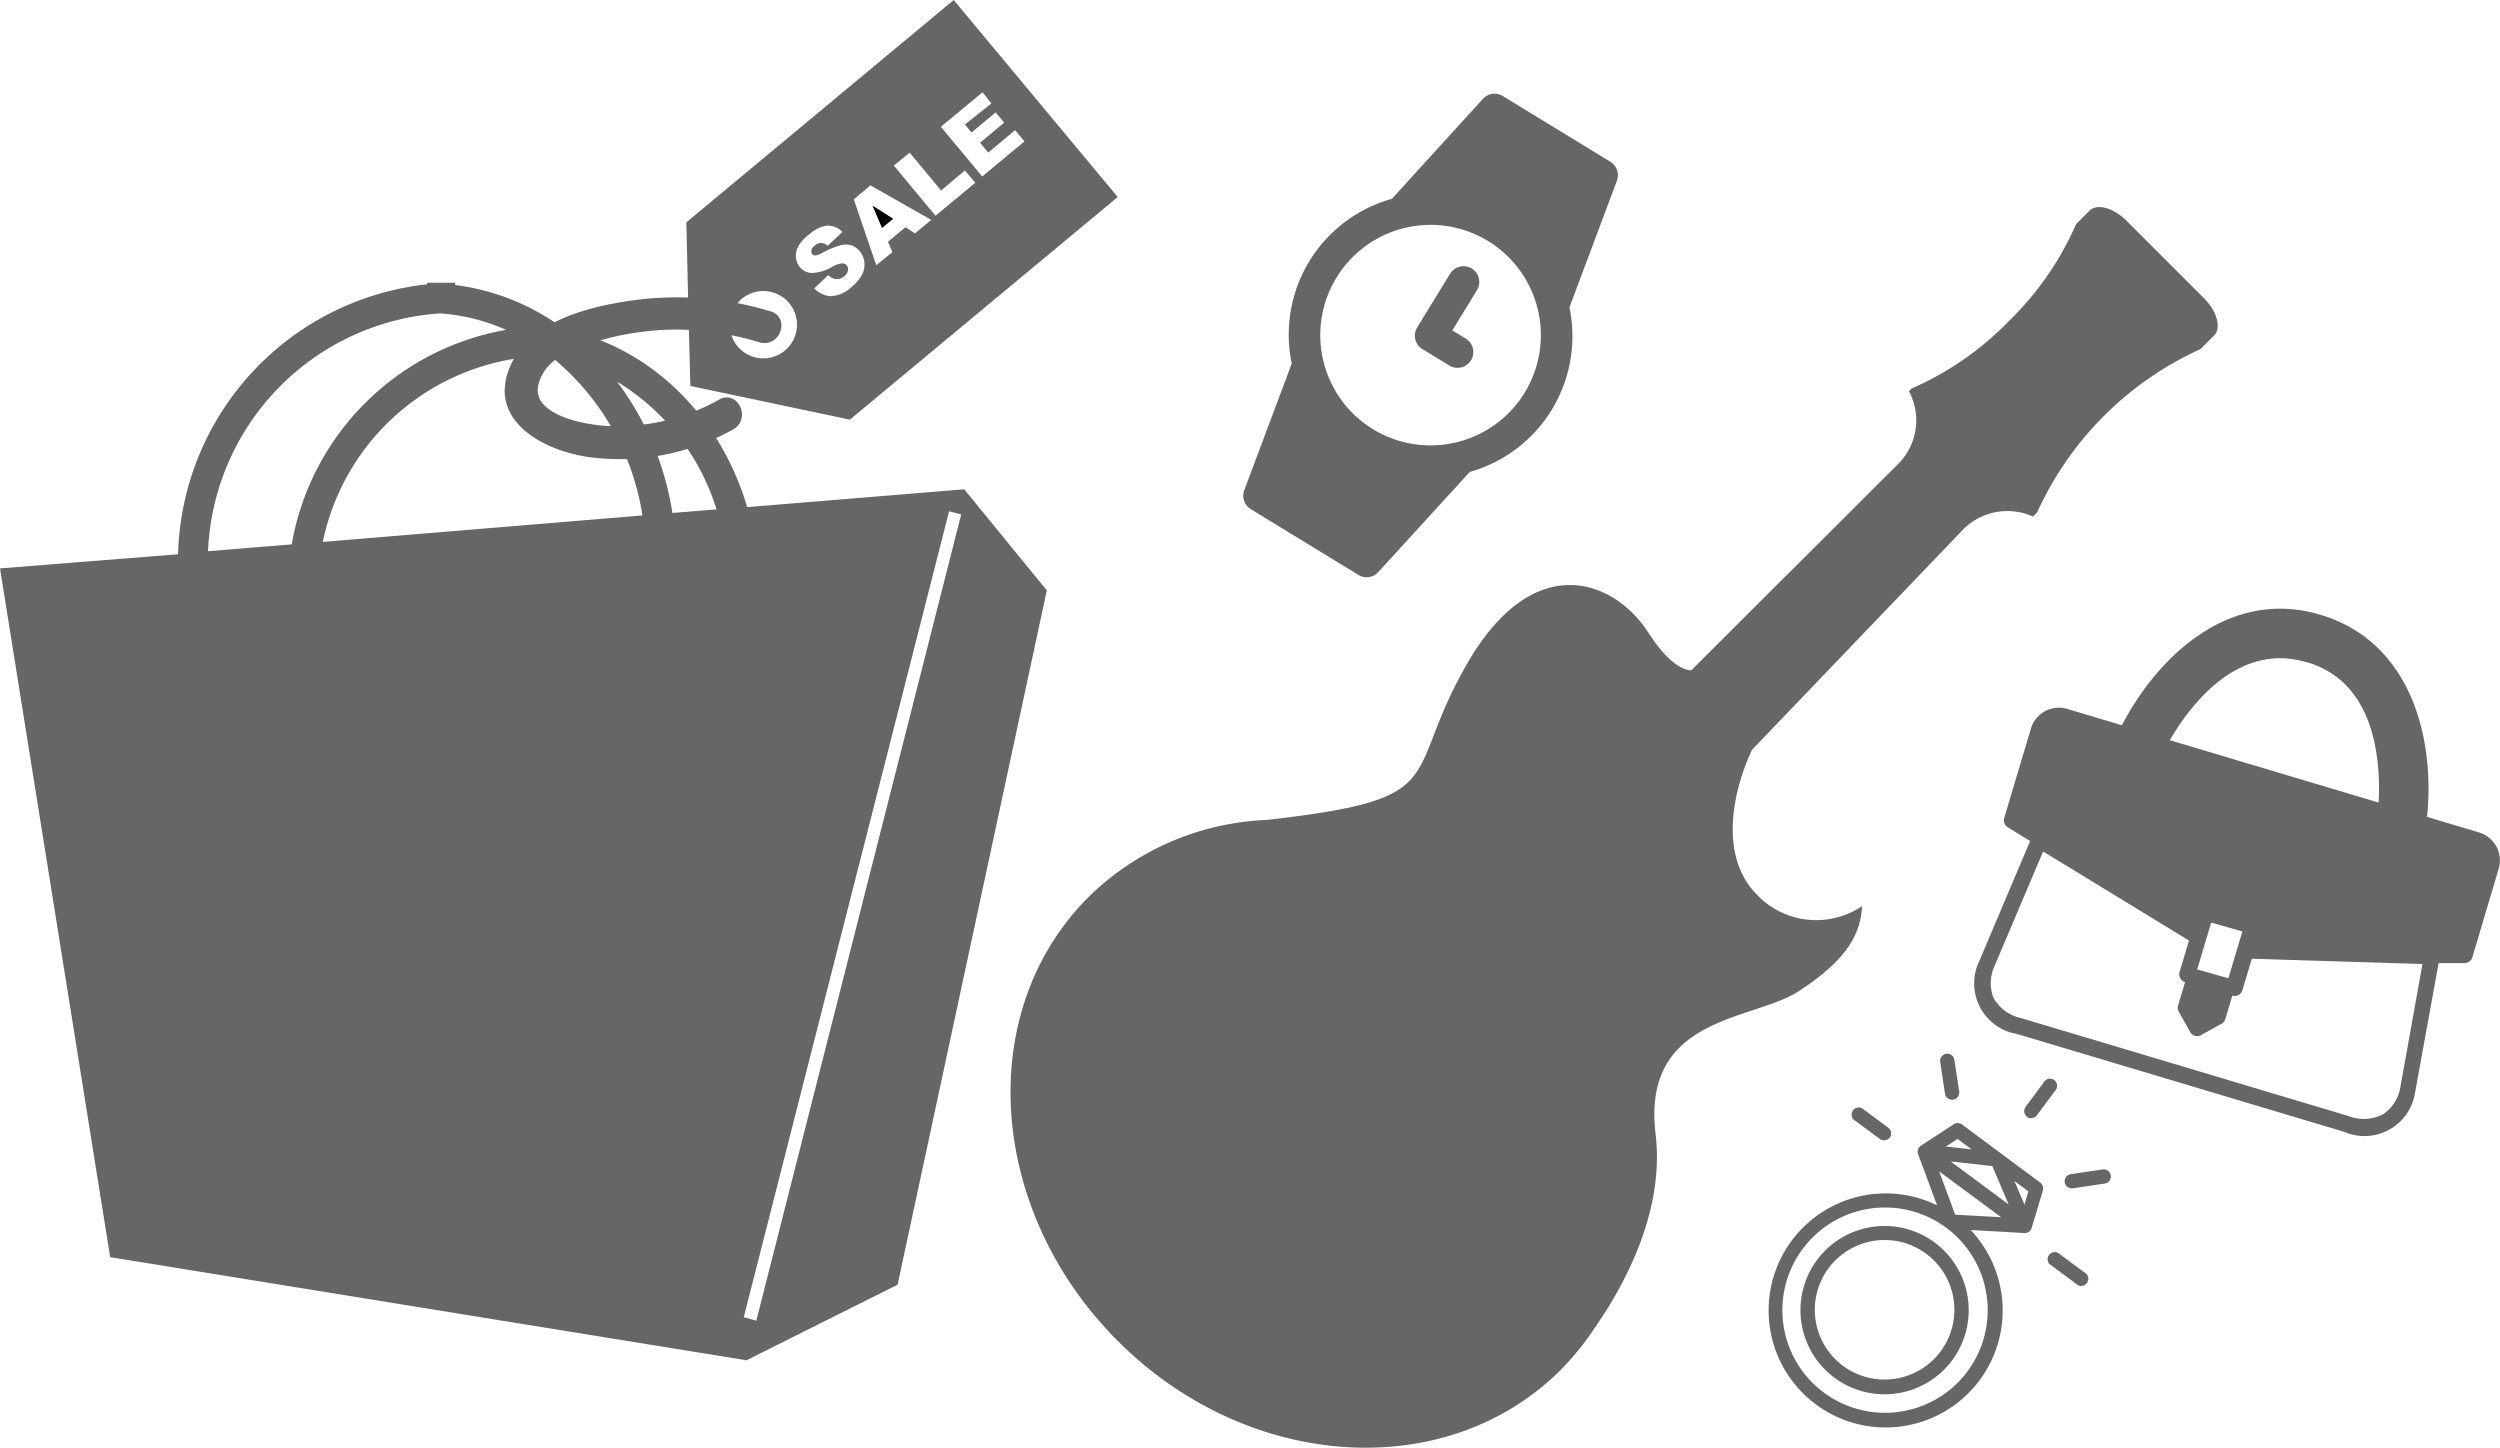
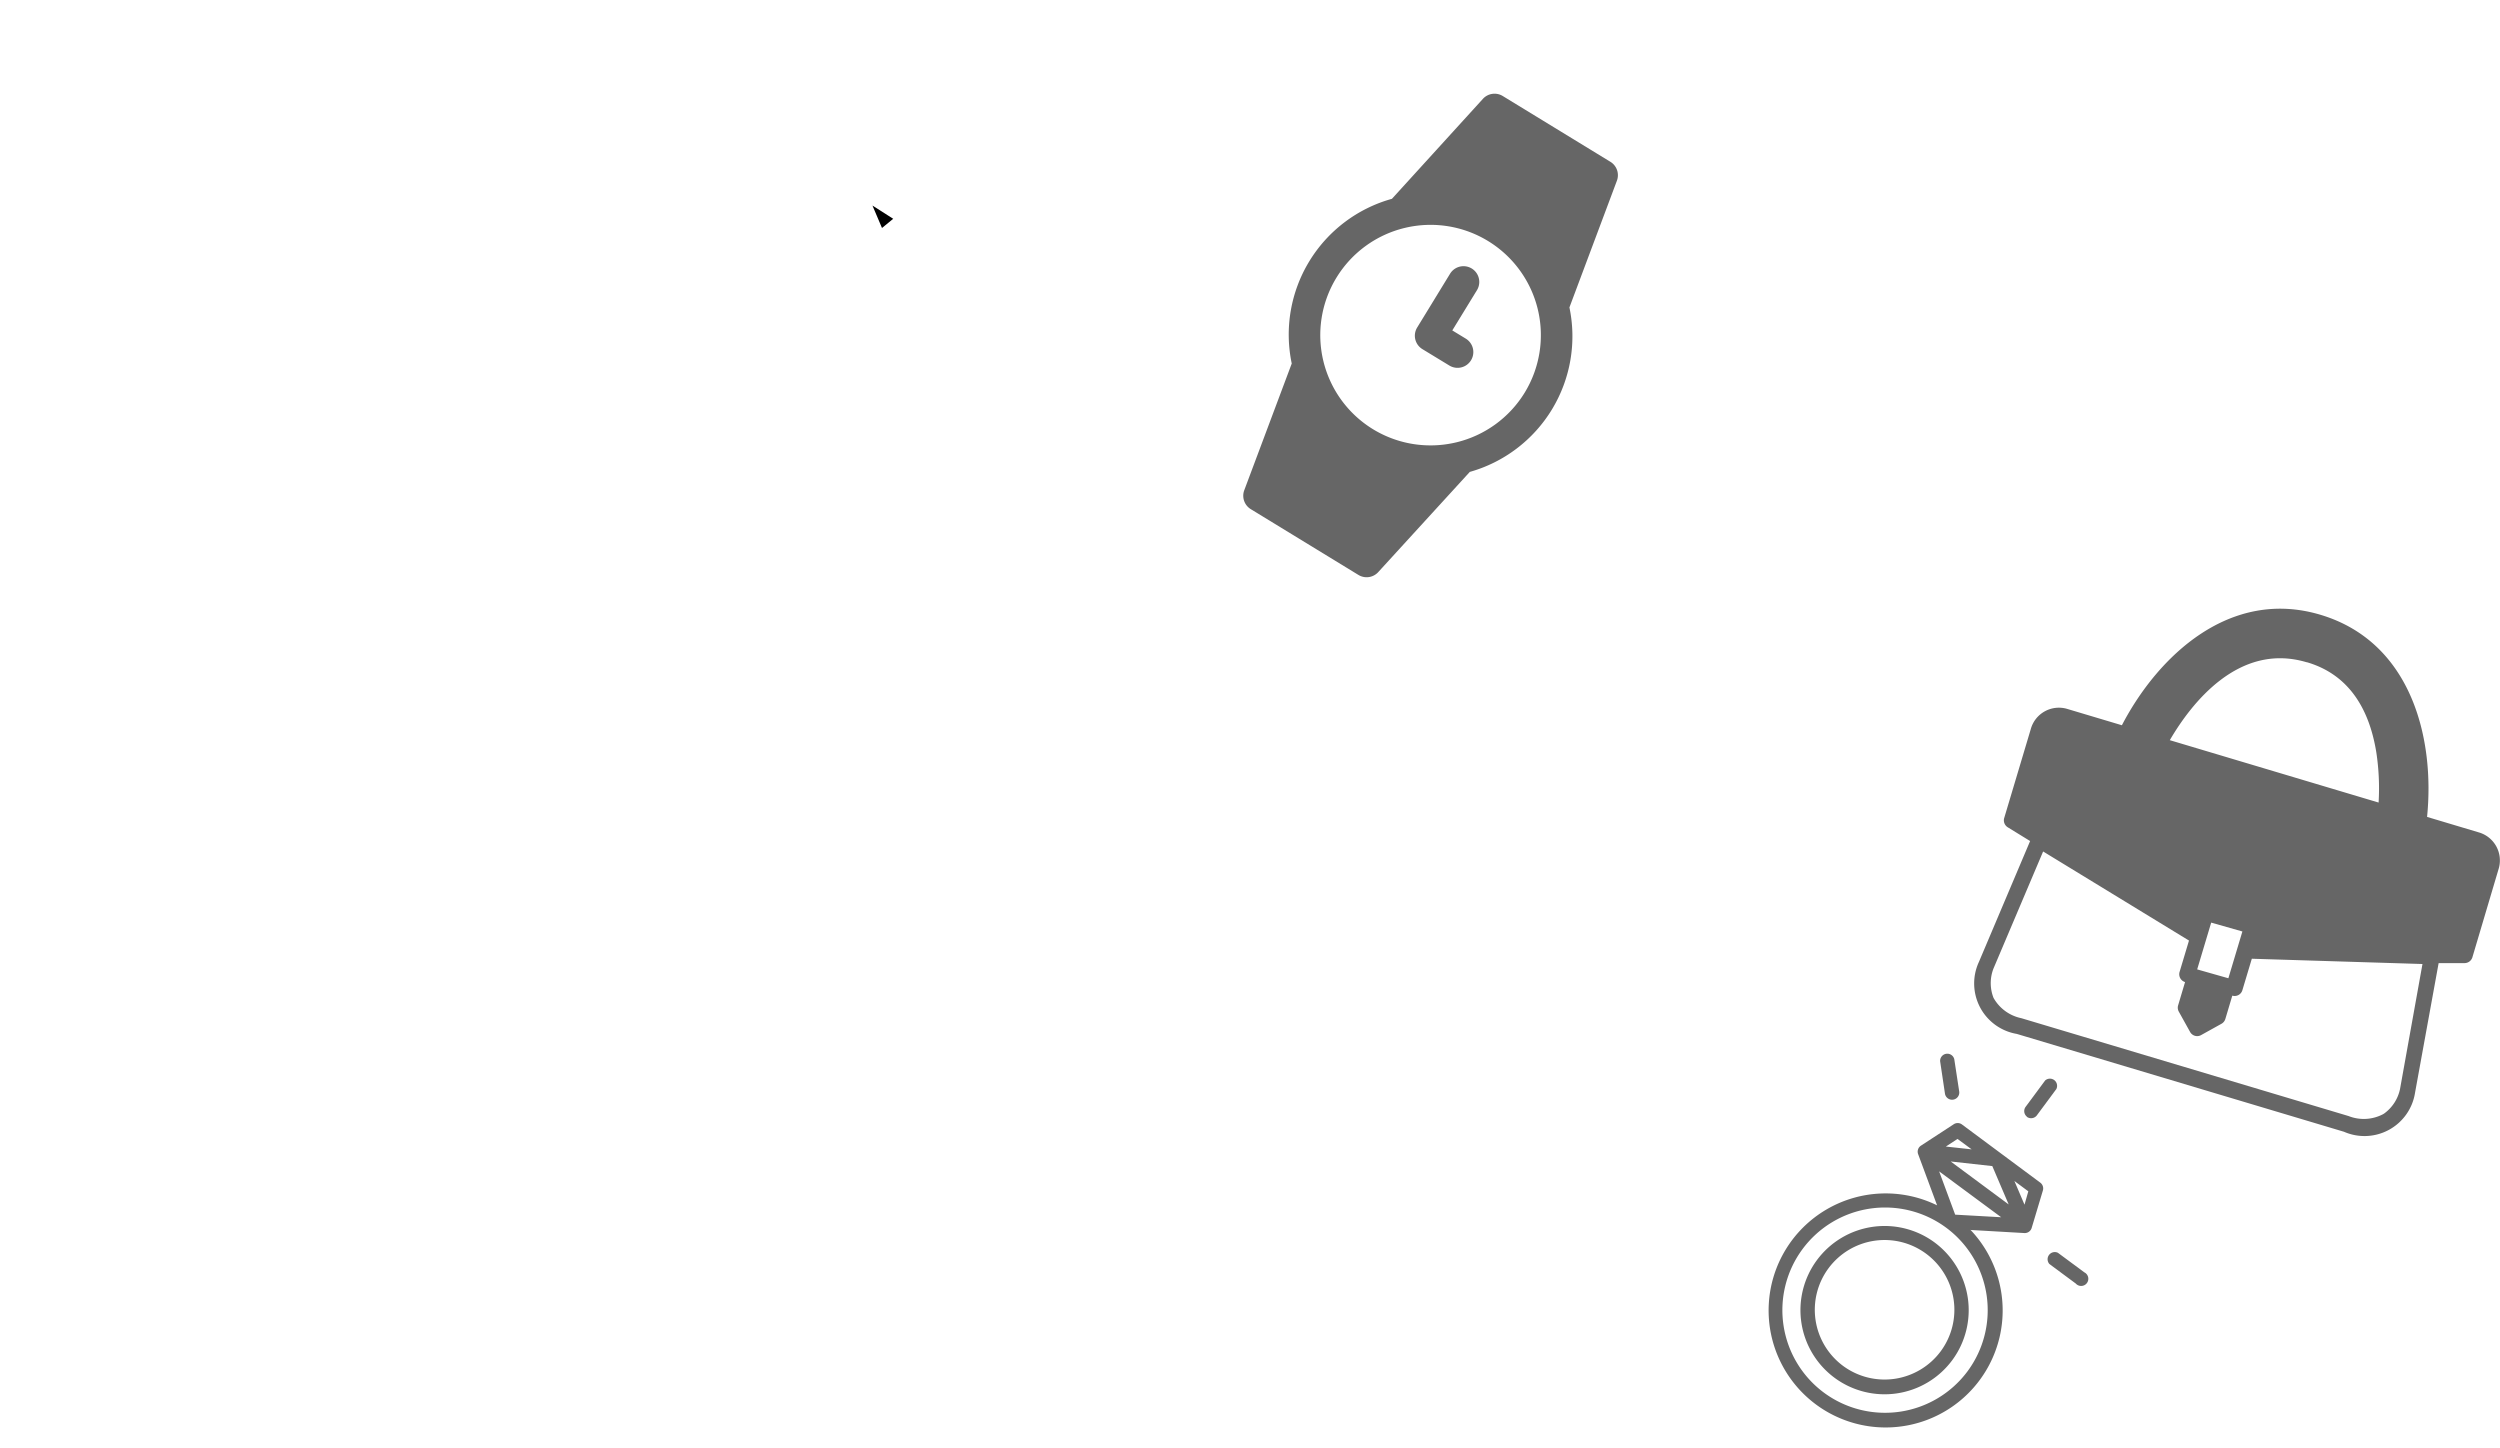
<svg xmlns="http://www.w3.org/2000/svg" width="222.82" height="129.03" viewBox="0 0 222.82 129.03">
  <defs>
    <style>.cls-1{fill:none;}.cls-2{clip-path:url(#clip-path);}.cls-3{fill:#666;}.cls-4{clip-path:url(#clip-path-2);}.cls-5{clip-path:url(#clip-path-3);}</style>
    <clipPath id="clip-path" transform="translate(0 -3.6)">
      <rect class="cls-1" y="28.72" width="93.3" height="96.34" />
    </clipPath>
    <clipPath id="clip-path-2" transform="translate(0 -3.6)">
      <rect class="cls-1" x="90.08" y="21.97" width="107.67" height="110.91" />
    </clipPath>
    <clipPath id="clip-path-3" transform="translate(0 -3.6)">
      <rect class="cls-1" x="51" y="-2.24" width="43.8" height="53" transform="translate(42.01 94.61) rotate(-84.7)" />
    </clipPath>
  </defs>
  <title>gray-items</title>
  <g id="レイヤー_2" data-name="レイヤー 2">
    <g id="PC">
      <g id="contents">
        <g class="cls-2">
-           <path class="cls-3" d="M85.94,47.21,66.59,48.8C64.23,40.73,58,34.58,50.38,33a20.65,20.65,0,0,0-9.81-4V28.8H38.08v.14A24.87,24.87,0,0,0,15.87,53L0,54.26l9.82,61.39,56.71,9.19L80,118.1,93.3,56.22ZM63.86,49l-3.93.32A26.09,26.09,0,0,0,55,37.62,20.27,20.27,0,0,1,63.86,49ZM49.31,35.54a22.64,22.64,0,0,1,7.95,14L28.77,51.9a20.8,20.8,0,0,1,19-16.54c.51,0,1,.1,1.51.18Zm-10-4A17.47,17.47,0,0,1,45.11,33,23.5,23.5,0,0,0,26,52.12l-7.46.61A22.17,22.17,0,0,1,39.28,31.53Zm28.1,89.77L66.29,121l18.3-71.83,1.08.28Zm0,0" transform="translate(0 -3.6)" />
-         </g>
+           </g>
        <g class="cls-4">
-           <path class="cls-3" d="M175,50.76a5.56,5.56,0,0,1,6.2-1.12l.36-.36a29.27,29.27,0,0,1,14.57-14.57l1.21-1.21c.67-.67.26-2.16-.91-3.33l-6.88-6.88c-1.17-1.17-2.65-1.58-3.31-.92l-1.2,1.2a27.07,27.07,0,0,1-6,8.65,27.07,27.07,0,0,1-8.65,6l-.25.25a5.49,5.49,0,0,1-1,6.52L150.73,63.35c-.8-.05-2.09-.7-3.81-3.36-3.08-4.77-10.26-7.48-16.17,2.78s-1,12-17.85,13.91h0A24.05,24.05,0,0,0,97,83.57c-10.19,10.2-9,27.89,2.6,39.52s29.32,12.79,39.52,2.59c.18-.18.36-.38.53-.56h0l.18-.2a22.92,22.92,0,0,0,2.2-2.82c2.62-3.72,6.37-10.42,5.53-17.41-1.27-10.56,8.63-10.08,12.73-12.73s5.55-4.95,5.67-7.6a7.29,7.29,0,0,1-9.35-1c-3.59-3.59-2-9.7-.45-12.94Zm0,0" transform="translate(0 -3.6)" />
-         </g>
+           </g>
        <path class="cls-3" d="M221,77.81l-4.68-1.4c.7-6.92-1.35-15.54-9.45-18s-14.54,3.66-17.75,9.83l-4.82-1.44A2.6,2.6,0,0,0,181,68.58l-2.37,7.93a.73.73,0,0,0,.31.82l2,1.23-4.57,10.79a4.56,4.56,0,0,0,3.38,6.4l29.16,8.72a4.56,4.56,0,0,0,6.34-3.49l2.1-11.54,2.3,0a.73.73,0,0,0,.71-.52L222.71,81A2.6,2.6,0,0,0,221,77.81ZM205.6,62.62c3.43,1,5.51,3.74,6.2,8.06a21.37,21.37,0,0,1,.2,4.45l-18.61-5.56c1.88-3.22,6.12-8.77,12.21-6.94Zm-5.74,24-1.25,4.17L195.83,90l1.25-4.17Zm12.53,16.29a3.69,3.69,0,0,1-3.07.16l-29.16-8.72a3.7,3.7,0,0,1-2.48-1.81,3.59,3.59,0,0,1,0-2.63l4.42-10.42,13,7.94-.84,2.8a.73.73,0,0,0,.49.9l-.62,2.08a.72.72,0,0,0,.06.55l1,1.8a.72.72,0,0,0,1,.29l1.8-1a.73.73,0,0,0,.35-.43l.62-2.08a.72.72,0,0,0,.9-.49l.84-2.8,15.21.47-2,11.14h0a3.6,3.6,0,0,1-1.42,2.19Zm0,0" transform="translate(0 -3.6)" />
        <path class="cls-3" d="M175.57,113.22l4.86.28a.64.64,0,0,0,.65-.46l1-3.34a.64.64,0,0,0-.23-.69l-7-5.2a.64.64,0,0,0-.73,0l-2.91,1.9a.64.64,0,0,0-.25.76l1.69,4.56a10.43,10.43,0,1,0,3,2.21Zm-13,14.51a9.15,9.15,0,1,1,12.8-1.92,9.16,9.16,0,0,1-12.8,1.92Zm15-20.2,1.46,3.42-5.17-3.83Zm3.21,2.25-.34,1.19-.9-2.11Zm-6.31-4.67,1.26.93-2.3-.25ZM172.83,108l5.53,4.09-4.1-.23Zm0,0" transform="translate(0 -3.6)" />
        <path class="cls-3" d="M172.43,114.34A7.5,7.5,0,1,0,174,124.83a7.51,7.51,0,0,0-1.57-10.49Zm-8.16,11a6.22,6.22,0,1,1,8.7-1.3,6.23,6.23,0,0,1-8.7,1.3Zm0,0" transform="translate(0 -3.6)" />
        <path class="cls-3" d="M180.65,103.14a.64.64,0,0,0,.89-.13l1.74-2.35a.64.64,0,0,0-1-.76l-1.74,2.35a.64.64,0,0,0,.13.89Zm0,0" transform="translate(0 -3.6)" />
-         <path class="cls-3" d="M168.43,105a.64.64,0,0,0-.13-.89l-2.35-1.74a.64.64,0,0,0-.76,1l2.35,1.74a.64.64,0,0,0,.89-.13Zm0,0" transform="translate(0 -3.6)" />
        <path class="cls-3" d="M185.77,117l-2.35-1.74a.64.64,0,0,0-.76,1l2.35,1.74a.64.64,0,1,0,.76-1Zm0,0" transform="translate(0 -3.6)" />
        <path class="cls-3" d="M173.35,101.07a.64.64,0,0,0,1.27-.19L174.18,98a.64.64,0,0,0-1.26.19Zm0,0" transform="translate(0 -3.6)" />
-         <path class="cls-3" d="M184.29,109.39a.64.64,0,0,0,.47.12l2.89-.43a.64.64,0,0,0-.19-1.26l-2.89.43a.64.64,0,0,0-.29,1.15Zm0,0" transform="translate(0 -3.6)" />
        <path class="cls-3" d="M139.88,31l4.23-11.29a1.4,1.4,0,0,0-.58-1.69l-9.59-5.86a1.4,1.4,0,0,0-1.77.25l-8.11,8.91A12.56,12.56,0,0,0,115.13,36l-4.23,11.29a1.4,1.4,0,0,0,.58,1.69l9.59,5.86a1.4,1.4,0,0,0,1.77-.25L131,45.66A12.56,12.56,0,0,0,139.88,31Zm-17.5,10.86a9.83,9.83,0,1,1,13.51-3.26,9.84,9.84,0,0,1-13.51,3.26Zm0,0" transform="translate(0 -3.6)" />
        <path class="cls-3" d="M130.64,33.78l-1.2-.73,2.2-3.59a1.4,1.4,0,1,0-2.4-1.46l-2.93,4.79a1.4,1.4,0,0,0,.47,1.93l2.4,1.46a1.4,1.4,0,0,0,1.46-2.4Zm0,0" transform="translate(0 -3.6)" />
        <g class="cls-5">
          <path d="M77.76,21.92l.85,2,1-.82Zm0,0" transform="translate(0 -3.6)" />
-           <path class="cls-3" d="M61.33,30.12a28.79,28.79,0,0,0-5.21.29c-6.1.89-9.63,2.94-10.81,6.24A5.57,5.57,0,0,0,45,38c-.33,3.59,3.68,5.81,7.56,6.35a20.73,20.73,0,0,0,12.79-2.48,1.46,1.46,0,0,0,.77-1.17,1.61,1.61,0,0,0-.68-1.48,1.26,1.26,0,0,0-1.35,0,18.44,18.44,0,0,1-9.4,2.36c-1.59,0-4.95-.48-6.25-1.94a1.84,1.84,0,0,1-.5-1.46A3.08,3.08,0,0,1,48.33,37c.78-1.48,2.46-2.16,4.26-2.78a24.22,24.22,0,0,1,5.11-1.1A23.28,23.28,0,0,1,61.4,33L61.53,38l14.22,3L99.62,21.16,85,3.6,61.17,23.42Zm3.89,3.37c.83.16,1.66.37,2.48.62a1.44,1.44,0,0,0,1.24-.17,1.64,1.64,0,0,0,.7-1.19,1.29,1.29,0,0,0-1-1.41,29.34,29.34,0,0,0-2.91-.72,3,3,0,1,1-.54,2.87ZM87.57,11.82l.79,1L86,14.7l.59.71,2.15-1.79.76.91-2.15,1.79.73.88,2.39-2,.84,1-3.77,3.13L83.86,14.9Zm-6.49,5.39,2.8,3.37L86,18.79l.92,1.1-3.54,2.94-3.72-4.48Zm-3.5,2.91L83,23.2l-1.45,1.2-.84-.55-1.57,1.3.4.92L78.1,27.24l-2-5.87ZM75,24.35l-1.24,1.16a.79.79,0,0,0-1.16,0,.72.72,0,0,0-.28.4.41.41,0,0,0,.08.35.33.33,0,0,0,.26.11,1.48,1.48,0,0,0,.6-.22,7.55,7.55,0,0,1,1.63-.68,1.76,1.76,0,0,1,1,0,1.63,1.63,0,0,1,.73.51,1.84,1.84,0,0,1,.42,1,1.94,1.94,0,0,1-.21,1.1,3.51,3.51,0,0,1-.92,1.08A2.89,2.89,0,0,1,74,30a2.26,2.26,0,0,1-1.43-.7l1.25-1.18a1.31,1.31,0,0,0,.58.34,1,1,0,0,0,.84-.23.87.87,0,0,0,.34-.52.54.54,0,0,0-.11-.45.53.53,0,0,0-.41-.19,2.29,2.29,0,0,0-.92.33,3.89,3.89,0,0,1-1.75.53,1.42,1.42,0,0,1-1.11-.54,1.53,1.53,0,0,1-.34-.82,1.73,1.73,0,0,1,.2-1,3.67,3.67,0,0,1,1-1.09,2.93,2.93,0,0,1,1.57-.77,1.79,1.79,0,0,1,1.38.57Zm0,0" transform="translate(0 -3.6)" />
        </g>
      </g>
    </g>
  </g>
</svg>